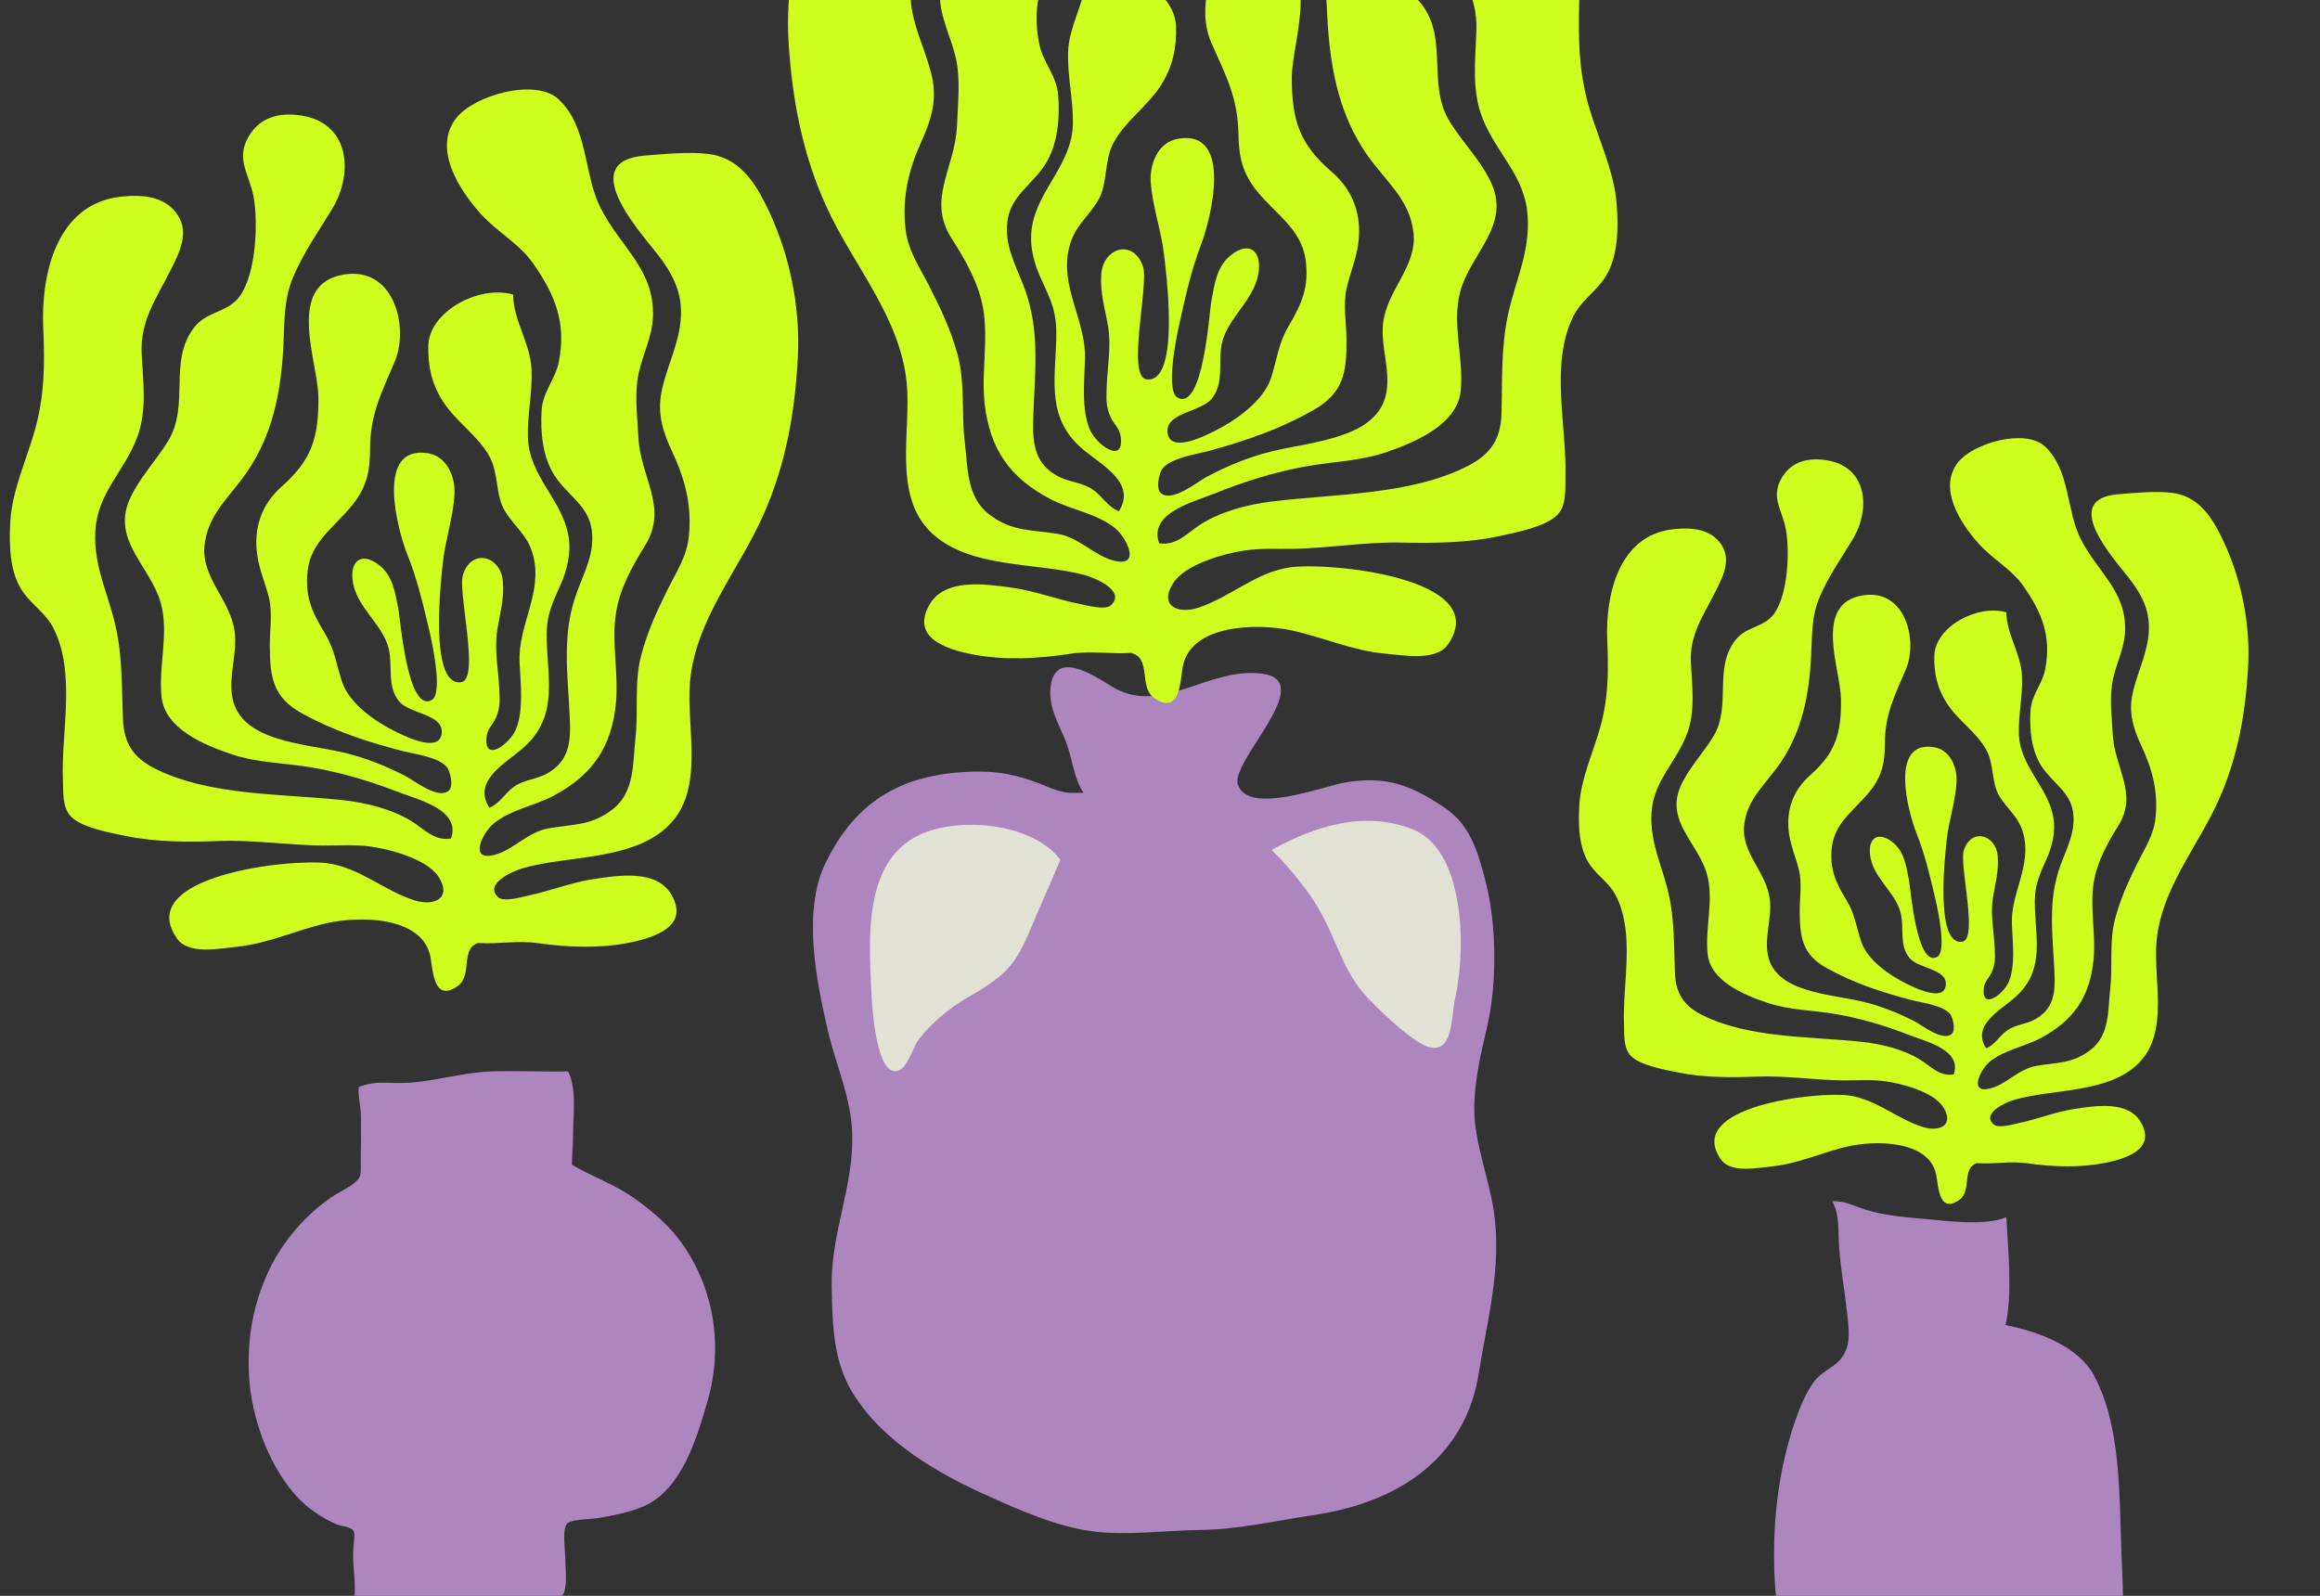
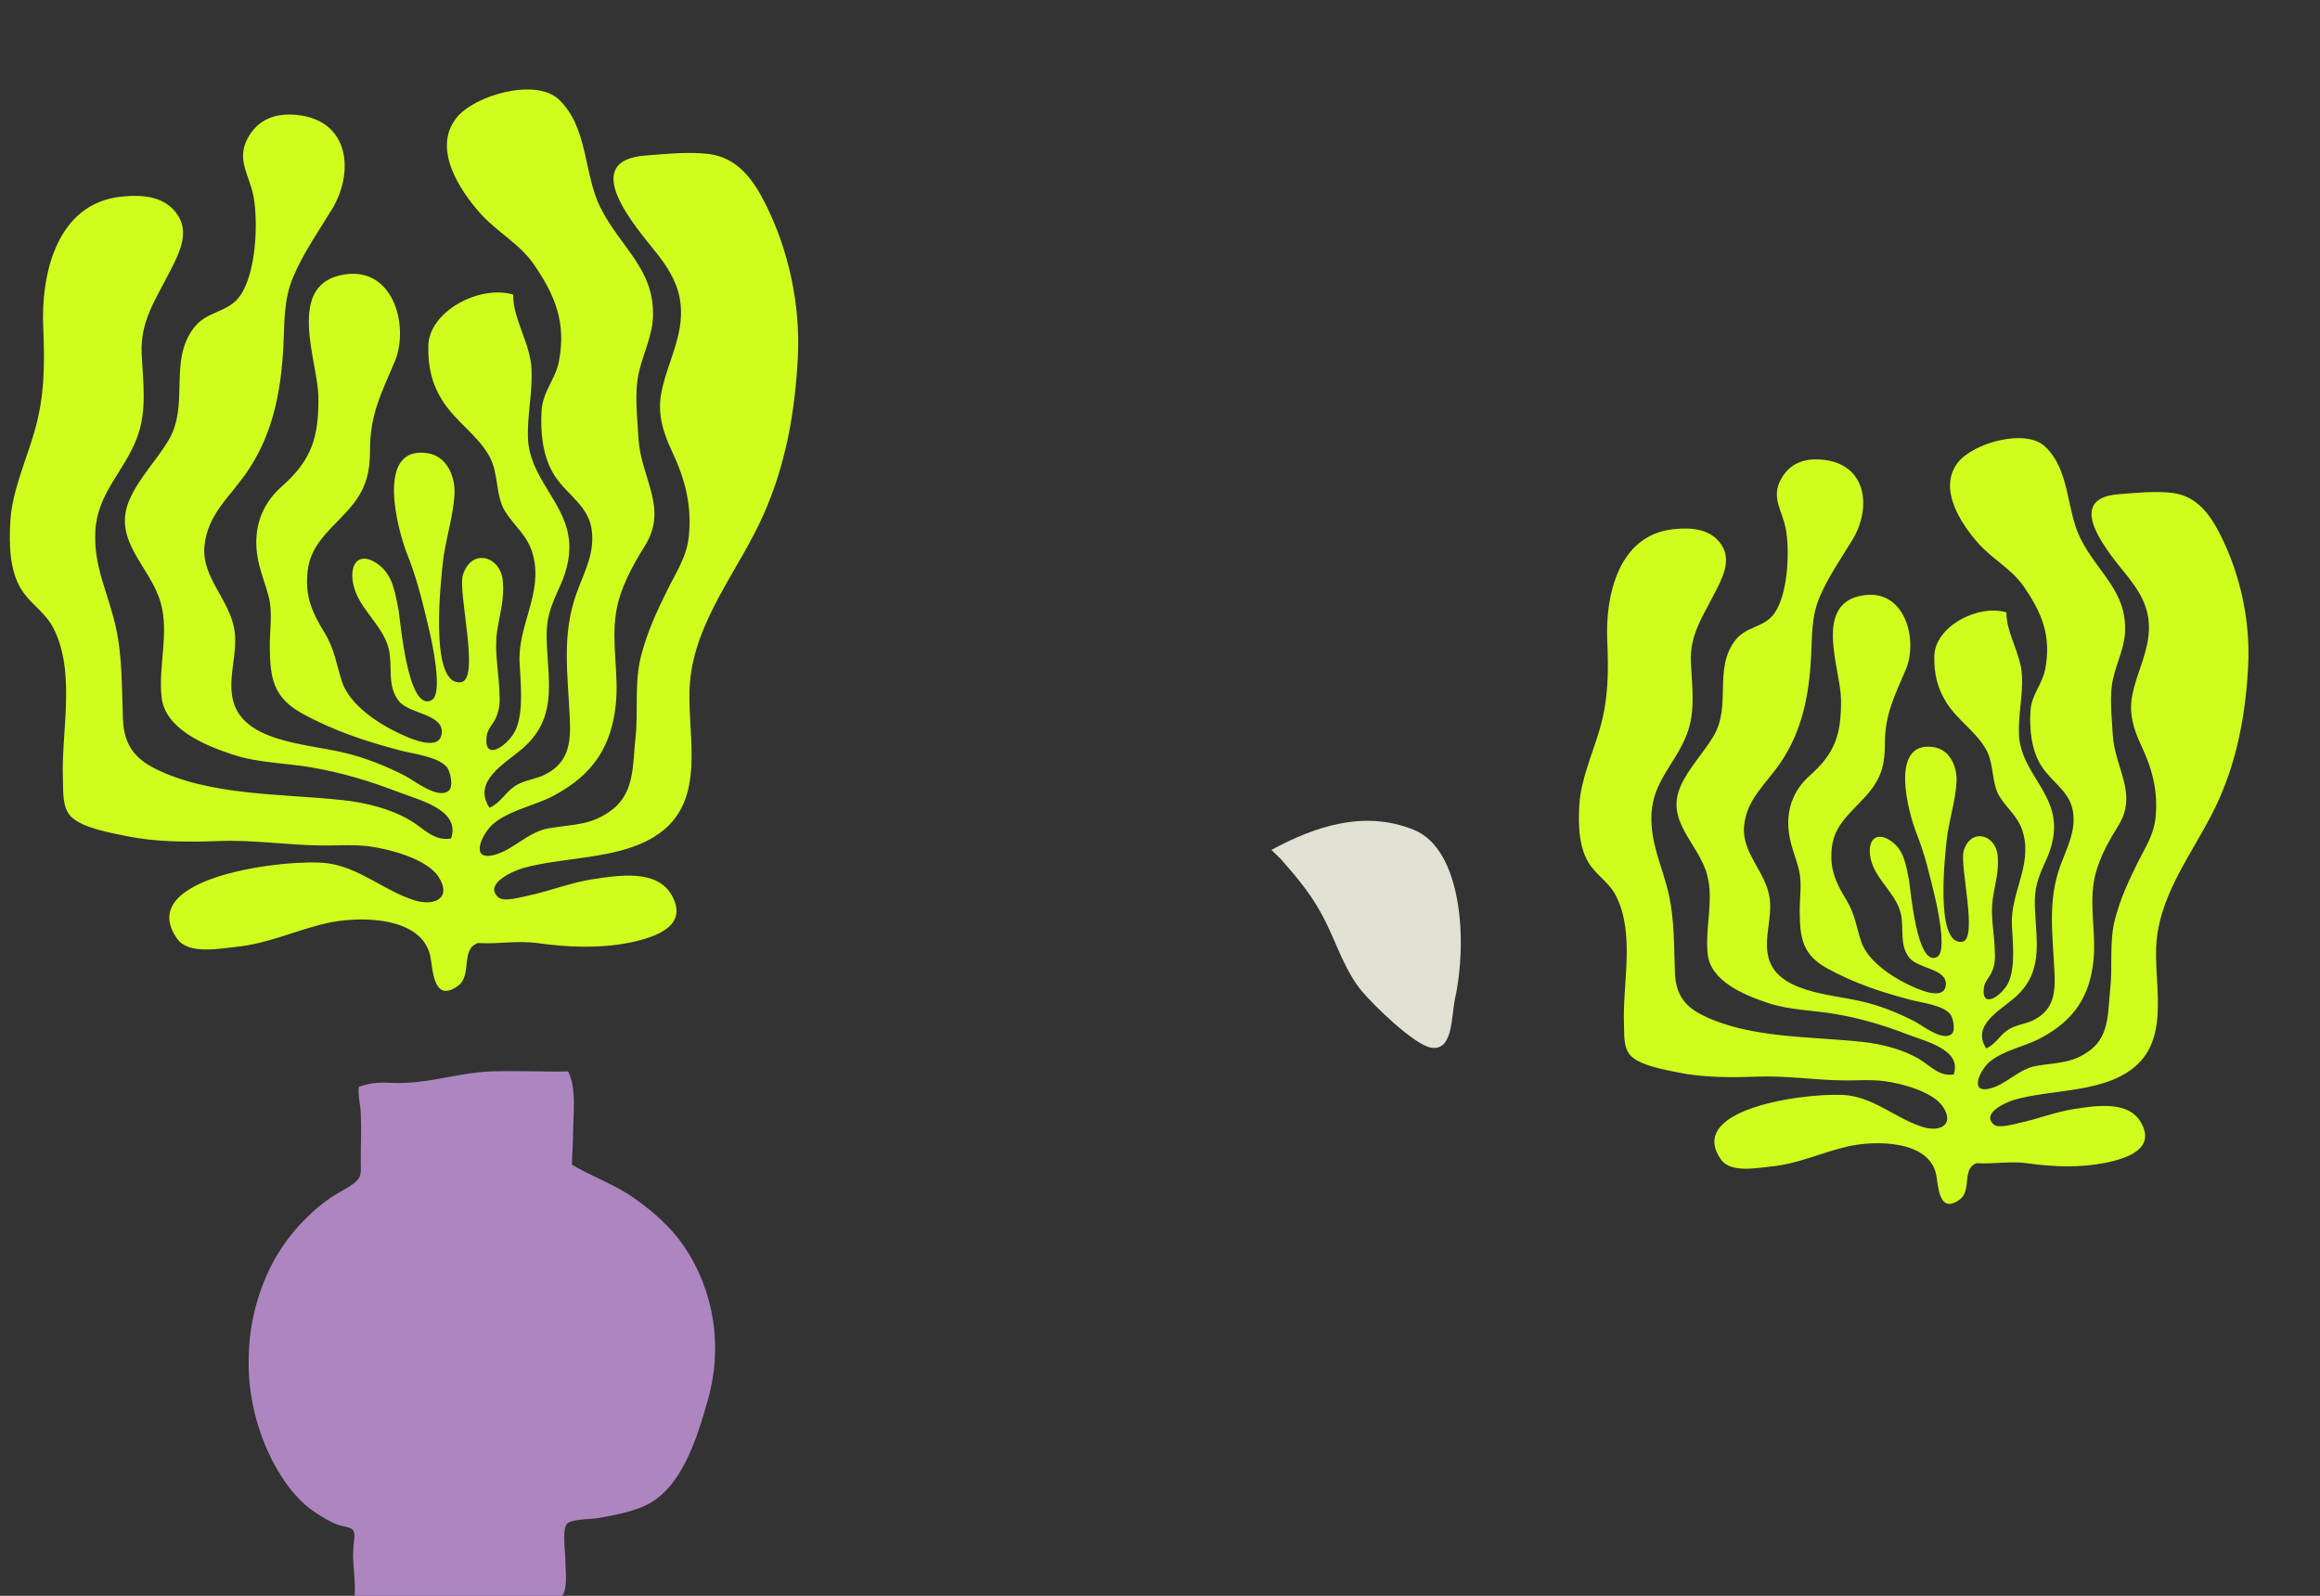
<svg xmlns="http://www.w3.org/2000/svg" id="Capa_1" version="1.1" viewBox="0 0 4402 3028.2">
  <rect x="0" y="0" width="4402" height="3028.2" fill="#333333" stroke="none" />
  <defs>
    <style>
      .st0 {
        fill: none;
      }

      .st1 {
        fill: #cffe1e;
      }

      .st2 {
        fill: #ad86c0;
      }

      .st3 {
        fill: #e1e2d4;
      }
    </style>
  </defs>
  <g>
    <path class="st1" d="M908.8,1789c-36.1,9.6-12.1,61.2-39.3,81.3-48,35.4-48.1-33-53.2-56.5-16.3-75-133.9-76.4-197.7-61.7-57.5,13.2-109.1,38.3-169.2,44.5-32.6,3.3-91.5,15.4-113.2-15.2-84.8-119.9,216.2-152.8,285.2-143.3,61.3,8.4,108,52.5,165.2,70.4,38.8,12.1,71.7-5.3,44.9-45.5-22.1-33.1-91.8-51.8-130.5-56.9-29.6-3.9-60-1.4-90.1-1.7-65.1-.6-129.1-10.9-194.5-8.5-59.5,2.2-119.6,2.2-176.3-9.3-29.8-6.1-83.3-15.4-104.8-36.5-17.7-17.5-15-47.3-15.9-70.1-3.7-90.8,25.4-203.6-18.3-288.5-14.4-27.9-38.8-42.4-56.4-66.7-26.9-37-27.8-91.9-25-136.5,3.5-57,30-114.7,45.8-169.6,19.3-67.1,19.6-127.4,16.5-198.3-4.2-96.4,23.6-234,147.9-247.2,40.3-4.3,84.1-1.2,107.7,35.5,22.4,34.8,1.3,74-15.3,106.6-27.1,53.4-56.3,94.2-53.5,155.3,2.5,53.8,10.7,108.4-8.6,159.5-24.8,65.8-75.6,105.2-79.3,178.1-3.4,67.4,23.9,115.8,38.4,179.9,13.3,58.9,11.5,116.7,14,177.1,1.8,44,18.9,72.1,60.2,93,104.2,52.6,242.5,47.7,357.1,60.2,44.3,4.8,92,16.7,129,39.1,24.8,15,44,39.1,76.2,33.7,19.1-55-61.9-73.4-102.7-89.2-52.2-20.2-106.6-36.3-162.2-45.8-50.6-8.6-100.4-8.2-149.6-24.4-55.3-18.2-128.3-49.4-134.7-108.9-6.4-59.1,14.5-121-1.5-178.5-19.3-69.6-93.3-118.2-59.3-196.3,17.5-40.2,50.6-73.9,73.4-111.6,41.7-69.1-.9-151.6,49.8-215.9,24.2-30.7,64.1-27.1,86.7-59.5,30-42.9,34.5-137.3,25.5-187.4-7.6-42.3-34.1-70.6-10.4-112.8,19-33.9,50.6-46.8,92-42.8,101.6,9.8,109.3,109.8,67.1,179-25,40.9-53.8,82.3-72.9,126.8-19.6,45.6-16.8,87.7-19.5,136.6-4.6,82.3-19.5,161.8-67.1,232.6-33.9,50.3-76.8,82.2-82.5,143.5-5.5,60.3,49.7,102.5,57.3,161.9,5.5,42.5-12.1,83.6-4.2,125.5,15.9,83.6,136.5,86.7,210.1,103.9,41.1,9.6,80,25.2,117.1,44.1,17.3,8.8,63.5,46.4,83.6,28.1,9.1-8.2,2.7-37-4.4-45-17.2-19.3-62.8-24.5-86.3-30.6-66.1-17.3-127.4-37.4-187.7-70.6-55.2-30.4-61-67.4-61.5-127-.3-29.9,5.6-63.2-1.6-92.7-6.9-28.1-18.4-52.9-22.4-82.4-6.7-48.7,7.6-94.1,46.6-128.5,56.3-49.8,70.8-92.4,69.6-171.2-1-64.9-60-205.9,40.6-229.5,101.5-23.8,132.8,96.5,104.2,163.9-25.4,59.9-46.8,100-46.8,166.9,0,39.5-6.1,69.9-31.7,102.7-33.6,43-80,70-86.6,126.7-5.6,48.2,7.9,78.3,32,117.9,19.8,32.5,22.1,59.9,33.4,93.6,14.1,41.8,64.5,76.4,104.7,95.7,21.4,10.3,82.5,39.1,84.4-.4,1.7-34.6-61.3-35-80.8-58.4-23.9-28.7-12-66.9-19.8-99.7-11.5-48.3-62.9-79.3-68.7-131.1-4.2-37.1,17.6-52.5,49-29.2,28,20.8,31.7,54.5,38,85,3.6,17.8,17.2,197.9,63.3,172.2,22.7-12.6-1.2-116.8-4.5-131-11.9-50-22.6-97-42-145.4-17.7-44.3-62.4-207.5,38.6-192,37,5.7,52.4,45,51,76.6-1.9,43.4-17.7,88-22.2,132-2.5,24.3-27.8,234.4,34.6,226,36.9-5-6.7-171.3,3.6-203.7,16.5-51.9,71.4-35.5,75.7,11.4,3.2,34.9-5.7,61.9-10.7,94.8-5.7,37.4,2.4,74.2,4.1,112,1,22.2,1.6,34.2-6.5,52.9-5.7,13.2-16,20.4-17.7,35.8-5.8,51,43.9,14.2,55.7-13.9,15-35.9,8.7-88.2,6.9-127-3.3-71.2,44.5-131,25.6-203.3-9.8-37.6-34.4-53.4-53-83.1-18.9-30.3-11.7-71.4-29.7-104.2-21.8-39.8-63.7-66.1-88.1-104.3-21.5-33.5-28.7-66-28-105.4,1.2-65.5,96.7-116.5,161-97.6-.3,47.6,32.8,92.1,34.9,142.3,1.9,44.3-8.2,85.1-6.9,128.8,2.3,74.5,66,118.7,77.1,188.1,5.1,31.8-2.8,64-15.5,92.3-19.2,42.6-27.9,62.5-25.8,110,3.3,76.7,19.7,144-47.3,201-32.9,28-94.5,61.2-61.4,111.3,20.1-8.5,29.8-28.4,46.8-40.1,18.8-13,40.8-13.7,59.1-23.1,44.8-22.9,48.5-60.6,46.6-104.5-3.7-85.5-16.4-161.4,13.8-242.4,14.7-39.6,33.3-73.3,27.8-116.4-5.9-46.1-45-65.6-69.4-102-23.8-35.4-28.4-83.6-25.8-125.4,2.2-36.1,26.2-58.8,32.8-92.9,14.2-73.9-7-125.6-48-185-26.6-38.6-69.9-61.1-100.7-95.6-40.8-45.7-91.2-123.7-45.9-181.4,34.1-43.5,150.1-76.3,193.9-35.7,56.5,52.5,47.4,141.6,79.4,205.4,38.4,76.6,102.8,116.7,99.8,207.1-1.2,36.5-18.7,70.4-26.7,105.7-9,39.7-3,83.2-.9,123.9,4.1,77.6,57.7,132.8,12.1,205.7-24.5,39.2-47.6,81.6-54.6,126.7-9,57.4,5.4,115.4-.3,172.5-8,80.1-42.4,134.5-118.4,174.8-36.1,19.1-81.1,26.3-113.4,52.5-20.9,16.9-48.1,72.2,1,59.7,36.7-9.4,63.1-43.4,102.9-50.4,47.5-8.3,82-4.7,122.6-36.8,41.5-32.8,37.3-88.1,42.4-133.6,6-52.6-2.7-106.4,11.1-158.4,12.1-45.4,28.9-81.7,49.6-123.6,17-34.6,36.7-62.6,40.7-102.2,5.9-58.2-7.2-108.3-31.8-160.5-17-36-27.9-70.8-20.6-110.5,7.9-42.9,28.7-82.9,35.4-126.4,8.7-56.4-9.3-95.5-44.5-140-35.8-45.3-151.1-174.4-21.6-184.7,38.4-3,82.8-7.7,120.7-3,55.3,6.9,84.8,49.4,107.2,93.7,44.5,88.1,67,192.1,62,291.5-5.2,103.1-22.5,203-65.1,299.1-46.9,105.8-129.4,199.5-139.6,318.2-7.4,86.5,28.9,202.5-40,271.3-68,67.8-191.5,56.5-277.9,81.7-18.8,5.5-74,30-45.6,55.1,10.5,9.3,44.3-.7,56.3-3.2,40.4-8.4,80.9-24.8,122.1-31.1,50.8-7.9,121.9-18.8,149.8,29.1,33.7,57.8-26.4,80.5-79.6,91.2-55.9,11.2-115.9,9-173.6.9-39.2-5.5-73.5,2.1-111.7-.2" />
    <path class="st1" d="M3752.1,2206.9c-30.7,8.2-10.3,52-33.4,69.1-40.8,30.1-40.9-28.1-45.2-48-13.8-63.7-113.7-64.9-167.9-52.4-48.9,11.2-92.7,32.6-143.8,37.8-27.7,2.8-77.8,13.1-96.2-12.9-72.1-101.8,183.7-129.8,242.3-121.7,52.1,7.2,91.8,44.6,140.4,59.8,33,10.3,60.9-4.5,38.1-38.7-18.8-28.2-78-44-110.8-48.3-25.1-3.3-51-1.2-76.6-1.4-55.3-.5-109.7-9.3-165.3-7.2-50.6,1.9-101.6,1.9-149.8-7.9-25.3-5.1-70.8-13.1-89-31-15.1-14.8-12.7-40.2-13.5-59.6-3.2-77.2,21.6-173-15.5-245.1-12.2-23.7-33-36-47.9-56.6-22.8-31.5-23.6-78.1-21.3-116,3-48.4,25.5-97.4,38.9-144.1,16.4-57,16.6-108.3,14-168.5-3.5-81.9,20.1-198.8,125.6-210,34.2-3.6,71.4-1,91.5,30.2,19.1,29.6,1.1,62.8-13,90.6-23.1,45.4-47.8,80-45.4,131.9,2.1,45.7,9.1,92.1-7.3,135.5-21.1,55.9-64.2,89.3-67.4,151.3-2.9,57.3,20.3,98.4,32.6,152.8,11.3,50,9.7,99.1,11.9,150.4,1.6,37.4,16.1,61.3,51.2,79,88.6,44.7,206,40.6,303.4,51.1,37.6,4.1,78.2,14.2,109.6,33.2,21.1,12.8,37.4,33.2,64.7,28.6,16.2-46.7-52.6-62.3-87.3-75.8-44.3-17.2-90.5-30.9-137.9-38.9-43-7.3-85.3-7-127.1-20.8-47-15.5-109-42-114.5-92.5-5.5-50.2,12.3-102.8-1.3-151.6-16.4-59.1-79.3-100.5-50.3-166.8,14.9-34.2,43-62.8,62.3-94.8,35.4-58.7-.8-128.8,42.3-183.4,20.6-26.1,54.5-23,73.7-50.5,25.5-36.5,29.3-116.6,21.6-159.2-6.4-35.9-29-60-8.9-95.8,16.2-28.8,43-39.8,78.2-36.4,86.3,8.3,92.9,93.3,57,152.1-21.2,34.7-45.7,70-61.9,107.8-16.6,38.8-14.2,74.5-16.6,116.1-3.9,69.9-16.6,137.5-57,197.6-28.8,42.8-65.3,69.8-70.1,121.9-4.7,51.3,42.2,87.1,48.7,137.6,4.7,36.1-10.3,71-3.5,106.7,13.5,71,116,73.7,178.5,88.3,34.9,8.1,68,21.5,99.5,37.5,14.7,7.5,53.9,39.4,71,23.9,7.7-7,2.3-31.4-3.7-38.2-14.6-16.4-53.3-20.8-73.3-26-56.2-14.7-108.2-31.8-159.4-60-46.9-25.8-51.8-57.3-52.2-107.9-.2-25.4,4.7-53.7-1.4-78.8-5.8-23.8-15.6-44.9-19-70-5.7-41.4,6.5-79.9,39.6-109.2,47.8-42.3,60.2-78.5,59.1-145.5-.8-55.1-51-174.9,34.5-195,86.2-20.2,112.8,82,88.5,139.3-21.6,50.9-39.8,85-39.7,141.8,0,33.5-5.1,59.4-26.9,87.3-28.5,36.5-67.9,59.5-73.6,107.6-4.8,41,6.7,66.6,27.2,100.2,16.8,27.6,18.8,50.9,28.4,79.5,12,35.5,54.8,64.9,88.9,81.3,18.2,8.7,70.1,33.2,71.7-.4,1.4-29.4-52.1-29.7-68.7-49.7-20.3-24.3-10.2-56.8-16.8-84.7-9.7-41-53.4-67.4-58.4-111.4-3.6-31.5,14.9-44.6,41.6-24.8,23.8,17.6,26.9,46.3,32.2,72.2,3.1,15.1,14.6,168.1,53.8,146.3,19.3-10.7-1-99.2-3.9-111.3-10.1-42.5-19.2-82.4-35.6-123.5-15-37.7-53-176.3,32.8-163.1,31.5,4.8,44.5,38.2,43.3,65.1-1.6,36.9-15,74.7-18.8,112.2-2.1,20.6-23.6,199.2,29.4,192,31.3-4.2-5.7-145.5,3.1-173.1,14-44.1,60.6-30.2,64.3,9.7,2.7,29.7-4.8,52.6-9.1,80.6-4.9,31.8,2.1,63,3.5,95.1.8,18.9,1.4,29-5.5,45-4.8,11.2-13.6,17.3-15.1,30.4-5,43.3,37.3,12,47.3-11.8,12.8-30.5,7.4-74.9,5.9-107.9-2.8-60.5,37.8-111.3,21.8-172.8-8.3-31.9-29.2-45.4-45-70.6-16.1-25.8-10-60.7-25.3-88.6-18.5-33.8-54.1-56.2-74.9-88.6-18.2-28.5-24.4-56.1-23.8-89.5,1-55.7,82.2-99,136.8-83-.2,40.5,27.8,78.3,29.6,120.9,1.6,37.6-7,72.3-5.9,109.4,1.9,63.3,56.1,100.9,65.5,159.8,4.3,27-2.4,54.4-13.2,78.4-16.3,36.2-23.7,53.1-21.9,93.5,2.8,65.2,16.8,122.4-40.2,170.8-28,23.8-80.3,52-52.2,94.6,17.1-7.2,25.3-24.1,39.8-34.1,16-11,34.7-11.7,50.2-19.6,38.1-19.4,41.2-51.5,39.6-88.8-3.2-72.6-13.9-137.1,11.7-206,12.5-33.7,28.3-62.3,23.6-98.9-5-39.2-38.3-55.7-59-86.6-20.2-30.1-24.1-71.1-21.9-106.5,1.9-30.7,22.3-50,27.9-78.9,12.1-62.8-6-106.7-40.8-157.2-22.6-32.8-59.4-51.9-85.6-81.3-34.7-38.9-77.5-105.1-39-154.1,29-36.9,127.6-64.8,164.8-30.3,48,44.6,40.3,120.3,67.4,174.5,32.6,65.1,87.3,99.1,84.8,176-1,31-15.9,59.8-22.7,89.8-7.6,33.8-2.6,70.7-.8,105.3,3.5,65.9,49,112.8,10.3,174.7-20.8,33.3-40.4,69.3-46.4,107.7-7.6,48.8,4.6,98-.3,146.5-6.8,68-36,114.3-100.6,148.5-30.7,16.3-68.9,22.3-96.3,44.6-17.7,14.4-40.8,61.4.8,50.8,31.2-7.9,53.6-36.9,87.4-42.8,40.4-7,69.6-4,104.2-31.3,35.3-27.9,31.7-74.8,36.1-113.5,5.1-44.7-2.3-90.4,9.4-134.6,10.3-38.6,24.6-69.4,42.1-105,14.5-29.4,31.2-53.2,34.6-86.9,5.1-49.4-6.1-92-27-136.4-14.5-30.6-23.7-60.1-17.5-93.9,6.7-36.5,24.4-70.4,30.1-107.4,7.4-47.9-7.9-81.1-37.8-118.9-30.4-38.5-128.4-148.2-18.4-156.9,32.7-2.6,70.4-6.5,102.6-2.5,47,5.9,72,42,91,79.6,37.8,74.9,57,163.2,52.7,247.7-4.4,87.6-19.1,172.5-55.3,254.1-39.9,89.9-110,169.5-118.6,270.4-6.3,73.5,24.6,172-34,230.5-57.8,57.6-162.7,48-236.1,69.4-16,4.7-62.9,25.5-38.7,46.8,8.9,7.9,37.6-.6,47.9-2.8,34.3-7.2,68.7-21,103.7-26.5,43.2-6.7,103.6-16,127.3,24.7,28.7,49.1-22.4,68.4-67.6,77.4-47.5,9.5-98.5,7.7-147.5.8-33.3-4.7-62.4,1.8-94.9-.2" />
    <path class="st2" d="M680.9,2062.5c36.1-12.9,50.9-6,89.6-7.7,53.6-2.3,105.9-19.5,159.5-21.6,49.2-1.9,98.6,1,147.8-.1,16.9,31.6,9.5,83.9,9.6,118.4,0,19.7-2.1,39.2-2.2,58.7,39.1,23.1,81.4,37.2,119,64.1,35.8,25.5,69,54.2,93.9,91.1,58.2,86.3,73.4,192.5,44.8,292-20,69.7-49.2,170.3-122.4,201.3-27.9,11.8-56.8,16.9-86.4,22.1-12,2.1-46.2,1.7-56.7,9.2-11.8,8.3-4.7,52.6-4.7,69.4s2.8,35.8,0,52c-2.8,16.3-4.2,15.8-20,23.9-53.7,27.4-114.6,25-173.3,25s-146.7,10.8-212.5-6.4c12.4-25.3,3.1-72.9,3.1-101.5s5.4-40,.1-48.4c-4.1-6.5-23.3-8.1-30.8-11.1-14.4-5.8-28.9-14.7-41.7-23.3-26.5-17.8-46.6-41.6-63.9-68.5-36.5-56.6-59.2-130.9-61.6-198.4-2.4-69.5,9.6-132.8,40.1-196,25.2-52.3,68.3-101.7,115.6-134.2,13.3-9.1,29.1-16.3,41.7-25.6,17.6-13,15.1-19.3,15-44.2,0-30.3,1.5-61,0-91.3-.8-16.4-5.6-32.7-3.7-48.9" />
-     <path class="st2" d="M3477,2279.3c23.9-.4,37.9,8.1,60.5,15.5,35.9,11.8,78.3,15.1,115.9,18.4,42.1,3.8,113.7,13.5,153.4-3.5,3.2,63.8,12.2,142.7-1.4,204.7,61.2,12.5,137.3,39,168,96.2,51.6,96.2,47.6,228.9,51.8,334.5,4,102.6,11.9,206.6-33.4,301.9-32.6,68.8-79.6,119.7-151,144.8-85.4,30-180.9,33.6-271.3,25.8-53.5-4.7-105.7-44.9-128.1-93-22.5-48.4-28-98.3-42.6-148.9-17.3-60.1-30.1-130.2-32.1-192.6-3.1-97.7,7.2-190,38.2-283,8.3-25,20.6-55.4,36.1-77,13.2-18.5,34.1-25.9,48.9-41.2,23.3-24.1,18.4-57.6,14.8-90.7-4.5-40.8-11.7-80.7-15-121.9-1.8-22.4.3-56.2-7.6-77.2" />
-     <rect class="st0" x="922.5" y="-646" width="2680.7" height="3791.3" />
  </g>
  <g>
-     <path class="st2" d="M2056.1,1504.4c-19-26.3-21.5-66.9-33.6-97.1-13-32.6-32.2-62.9-29.5-99.3,5.7-76.5,77.9-29.2,114.9-6.2,95.1,59,183.2-37,286.9-23.4,106.6,13.9-60.7,166-46.1,210.2,19.7,59.8,164.4,2.3,204.9-4.1,77-12.2,123.1,5,187.5,48.2,49.5,33.2,63.7,86,77.9,140.8,20.9,80.7,21.7,194.2,2.6,275.2-11.8,49.9-24,103.9-24.3,153.6-.4,65.2,27.9,133,37.2,196.8,15.4,106-12.5,205.7-29.3,309.8-16.7,103.5-79.4,181.4-174.3,225.9-44.2,20.7-90.5,33.1-138.4,40.2-72,10.7-143,27.4-215.9,28.3-65.7.8-139.3,11.2-204.3,2.5-67.3-9-136.5-39.6-197.7-67.1-96.4-43.3-198-101.9-255.5-193.4-38.9-61.9-39.8-134.8-41-206.2-1.6-98.9,41.4-186.3,39-286.4-1.6-68.6-31.2-131.8-46.5-197.9-21.7-93.6-48.2-225-4.9-315.6,60.5-126.6,155.3-173.1,287.7-175.1,42.7-.6,77.6,7.1,117,22,21.6,8.2,42.3,19.2,65.6,18.5" />
-     <path class="st3" d="M2011.9,1631.5c-52.6-70.2-192.8-82.7-268-46.9-106.4,50.6-95.2,199-90.5,298.8,1,21.8,7.7,141,40.9,148.7,25.7,5.9,35.9-41.9,47.8-57.9,23.5-31.5,58.3-60.7,92.4-80.5,64.2-37.3,89.4-55.3,117.7-123.5,17.2-41.6,43-98.1,59.7-138.7" />
    <path class="st3" d="M2412.4,1612.8c83.7-45.2,176.3-76,269.8-38.3s101.6,216.2,78.9,318.8c-7.9,35.8-3.4,101.7-45.9,94.7-31.9-5.3-109.4-80.7-132-108.1-29.6-36.1-45.4-84-65.3-125.4-24.3-50.7-51.6-83.4-88.1-124.8" />
  </g>
-   <path class="st1" d="M2146.9,1239.3c38,9.6,13.6,64,42.5,84.7,50.9,36.4,50-35.3,55-60,15.9-78.9,139.3-82.1,206.4-67.7,60.5,13,115,38.6,178.2,44.1,34.2,3,96.2,14.8,118.5-17.6,87.2-127-229-157-301.3-146-64.2,9.8-112.5,56.7-172.2,76.3-40.5,13.3-75.3-4.5-47.7-47,22.7-35.1,95.5-55.7,136-61.6,31-4.6,62.9-2.4,94.5-3.1,68.3-1.6,135.2-13.4,203.9-11.8,62.5,1.4,125.4.5,184.7-12.4,31.2-6.8,87.1-17.4,109.3-39.9,18.3-18.6,15-49.8,15.6-73.8,2.6-95.3-29.7-213.1,14.8-302.9,14.6-29.5,40.1-45.1,58.1-70.7,27.6-39.3,27.8-96.8,24.2-143.6-4.6-59.7-33.1-119.8-50.6-177.2-21.3-70.1-22.4-133.4-20.3-207.7,2.9-101.2-28.3-245-158.8-257-42.3-3.9-88.2,0-112.4,38.8-23,36.9-.2,77.6,17.7,111.6,29.3,55.6,60.4,97.9,58.4,162-1.8,56.4-9.6,113.8,11.4,167.2,27,68.6,80.9,109.1,85.8,185.6,4.6,70.6-23.3,121.8-37.6,189.2-13.1,61.9-10.3,122.5-12,185.9-1.3,46.2-18.7,75.9-61.8,98.4-108.5,56.7-253.6,53.7-373.6,68.5-46.4,5.7-96.3,18.9-134.7,42.9-25.8,16.2-45.6,41.7-79.4,36.5-20.8-57.4,63.8-77.9,106.4-95,54.4-22,111.2-39.7,169.5-50.5,52.9-9.8,105.2-10.1,156.5-27.9,57.7-20,133.8-53.7,139.7-116.2,5.9-62.1-17-126.7-1.1-187.2,19.2-73.2,96.1-125.4,59.2-206.8-19-41.9-54.2-76.7-78.6-116-44.7-71.8-1.3-159.1-55.5-225.7-25.9-31.8-67.6-27.4-91.8-61.1-32.1-44.6-38.2-143.5-29.5-196.1,7.3-44.5,34.7-74.5,9.3-118.5-20.5-35.3-53.7-48.4-97.1-43.5-106.4,11.8-113,116.8-67.7,188.8,26.8,42.5,57.6,85.6,78.3,131.9,21.2,47.6,18.9,91.7,22.5,143,6,86.2,22.9,169.4,73.9,242.9,36.3,52.3,81.8,85,88.6,149.3,6.7,63.2-50.6,108.3-57.7,170.7-5.1,44.7,14,87.5,6.2,131.6-15.4,87.9-141.9,93-218.8,112.1-43,10.7-83.5,27.7-122.1,48-18,9.5-65.9,49.6-87.2,30.8-9.7-8.5-3.4-38.7,3.9-47.2,17.8-20.5,65.5-26.6,90.1-33.4,69.1-19.1,133-41.1,195.8-76.9,57.4-32.7,62.9-71.6,62.6-134.1-.2-31.4-6.8-66.2.3-97.3,6.8-29.5,18.5-55.8,22.3-86.7,6.3-51.2-9.4-98.6-50.8-134.1-59.8-51.4-75.6-95.9-75.6-178.5,0-68.1,59.8-216.8-46-240.1-106.8-23.5-137.8,103.2-106.8,173.5,27.5,62.4,50.6,104.2,51.6,174.3.6,41.4,7.4,73.2,34.8,107.2,35.9,44.6,84.9,72.2,92.7,131.5,6.6,50.5-7.1,82.3-31.8,124.1-20.3,34.4-22.3,63.2-33.6,98.6-14.1,44-66.5,81.1-108.3,101.9-22.3,11.1-85.9,42.2-88.5.8-2.2-36.3,63.7-37.6,83.9-62.5,24.6-30.4,11.6-70.4,19.3-104.9,11.3-50.8,64.8-84.1,70.1-138.6,3.8-39-19.2-54.8-51.8-29.9-29,22.2-32.4,57.6-38.5,89.7-3.5,18.7-15.1,207.8-63.8,181.6-24-12.9-.5-122.5,2.8-137.5,11.8-52.6,22.3-102.1,41.8-153.1,17.9-46.7,62.3-218.5-43.3-200.8-38.7,6.5-54.2,48-52.3,81.1,2.7,45.5,19.8,92,25.2,138.1,3,25.4,32.7,245.4-32.9,237.5-38.7-4.7,4.5-179.7-6.8-213.6-18.1-54.2-75.4-36.2-79.2,13.1-2.8,36.7,6.9,64.8,12.7,99.3,6.6,39.2-1.4,77.8-2.6,117.5-.7,23.3-1.2,35.9,7.6,55.4,6.2,13.7,17.1,21.1,19.1,37.3,6.9,53.4-45.9,15.5-58.6-13.8-16.3-37.5-10.4-92.4-9.2-133.1,2.4-74.8-48.6-136.7-29.9-212.9,9.7-39.6,35.3-56.5,54.3-88,19.4-32.1,11.2-75.1,29.6-109.8,22.3-42,65.8-70.3,90.9-110.7,22-35.5,29.1-69.7,27.8-111-2.3-68.7-103.2-120.8-170.3-100,1,50-33,97.1-34.5,149.7-1.3,46.4,9.9,89.2,9.2,135-1.3,78.2-67.4,125.5-78,198.4-4.9,33.4,3.9,67.1,17.7,96.6,20.7,44.4,30.2,65.1,28.7,115-2.4,80.5-18.6,151.4,52.6,210.1,34.9,28.8,100.1,62.8,66.1,115.8-21.2-8.6-31.7-29.3-49.7-41.4-20-13.3-43-13.8-62.4-23.3-47.3-23.3-51.7-62.8-50.4-108.9,2.6-89.7,14.7-169.5-18.1-254.1-16.1-41.4-36-76.4-30.9-121.7,5.5-48.4,46.3-69.5,71.3-108,24.4-37.5,28.5-88.1,25.2-131.9-2.9-37.8-28.4-61.3-35.8-96.9-16-77.3,5.5-131.8,47.6-194.8,27.3-40.9,72.4-65.2,104.2-101.8,42.1-48.6,93.8-131.1,45.4-191-36.4-45.1-158.6-77.8-203.9-34.5-58.5,55.9-47.6,149.3-80.2,216.6-39.1,80.9-106,123.9-101.6,218.7,1.8,38.3,20.7,73.6,29.5,110.5,10,41.5,4.4,87.2,2.8,130-3.1,81.5-58.5,140.1-9.6,215.9,26.3,40.7,51.1,84.9,59.2,132.1,10.3,60-3.9,121.1,2.9,180.9,9.6,83.9,46.5,140.4,126.8,181.5,38.2,19.5,85.4,26.3,119.7,53.4,22.1,17.4,51.5,75-.1,62.7-38.6-9.3-66.8-44.6-108.7-51.3-50-8-86-3.7-129.2-36.8-44-33.8-40.4-91.8-46.5-139.5s1.3-111.7-14-166c-13.4-47.5-31.6-85.2-53.8-128.9-18.4-36-39.4-65.2-44.3-106.6-7.1-60.9,5.9-113.7,31-168.8,17.3-38,28.2-74.7,20-116.2-8.9-44.9-31.4-86.5-39-132-9.9-59,8.3-100.3,44.6-147.5,36.9-48,155.9-185.2,19.9-194-40.3-2.6-87-6.8-126.7-1.3-57.9,8.1-88.2,53.1-111,99.9-45.4,93.1-67.4,202.4-60.7,306.6,7,108.1,26.6,212.6,72.8,312.7,50.8,110.2,138.7,207.3,151.2,331.6,9.1,90.6-27.3,212.8,46,283.9,72.3,70.1,201.7,56.4,292.7,81.5,19.8,5.5,78.1,30.4,48.6,57.1-10.9,9.9-46.5,0-59.1-2.6-42.5-8.2-85.2-24.8-128.5-30.8-53.4-7.5-128.1-17.9-156.7,32.7-34.5,61.1,28.9,84,84.8,94.4,58.8,10.9,121.7,7.7,182.1-1.6,41.1-6.4,77.1,1.1,117.2-1.9" />
</svg>